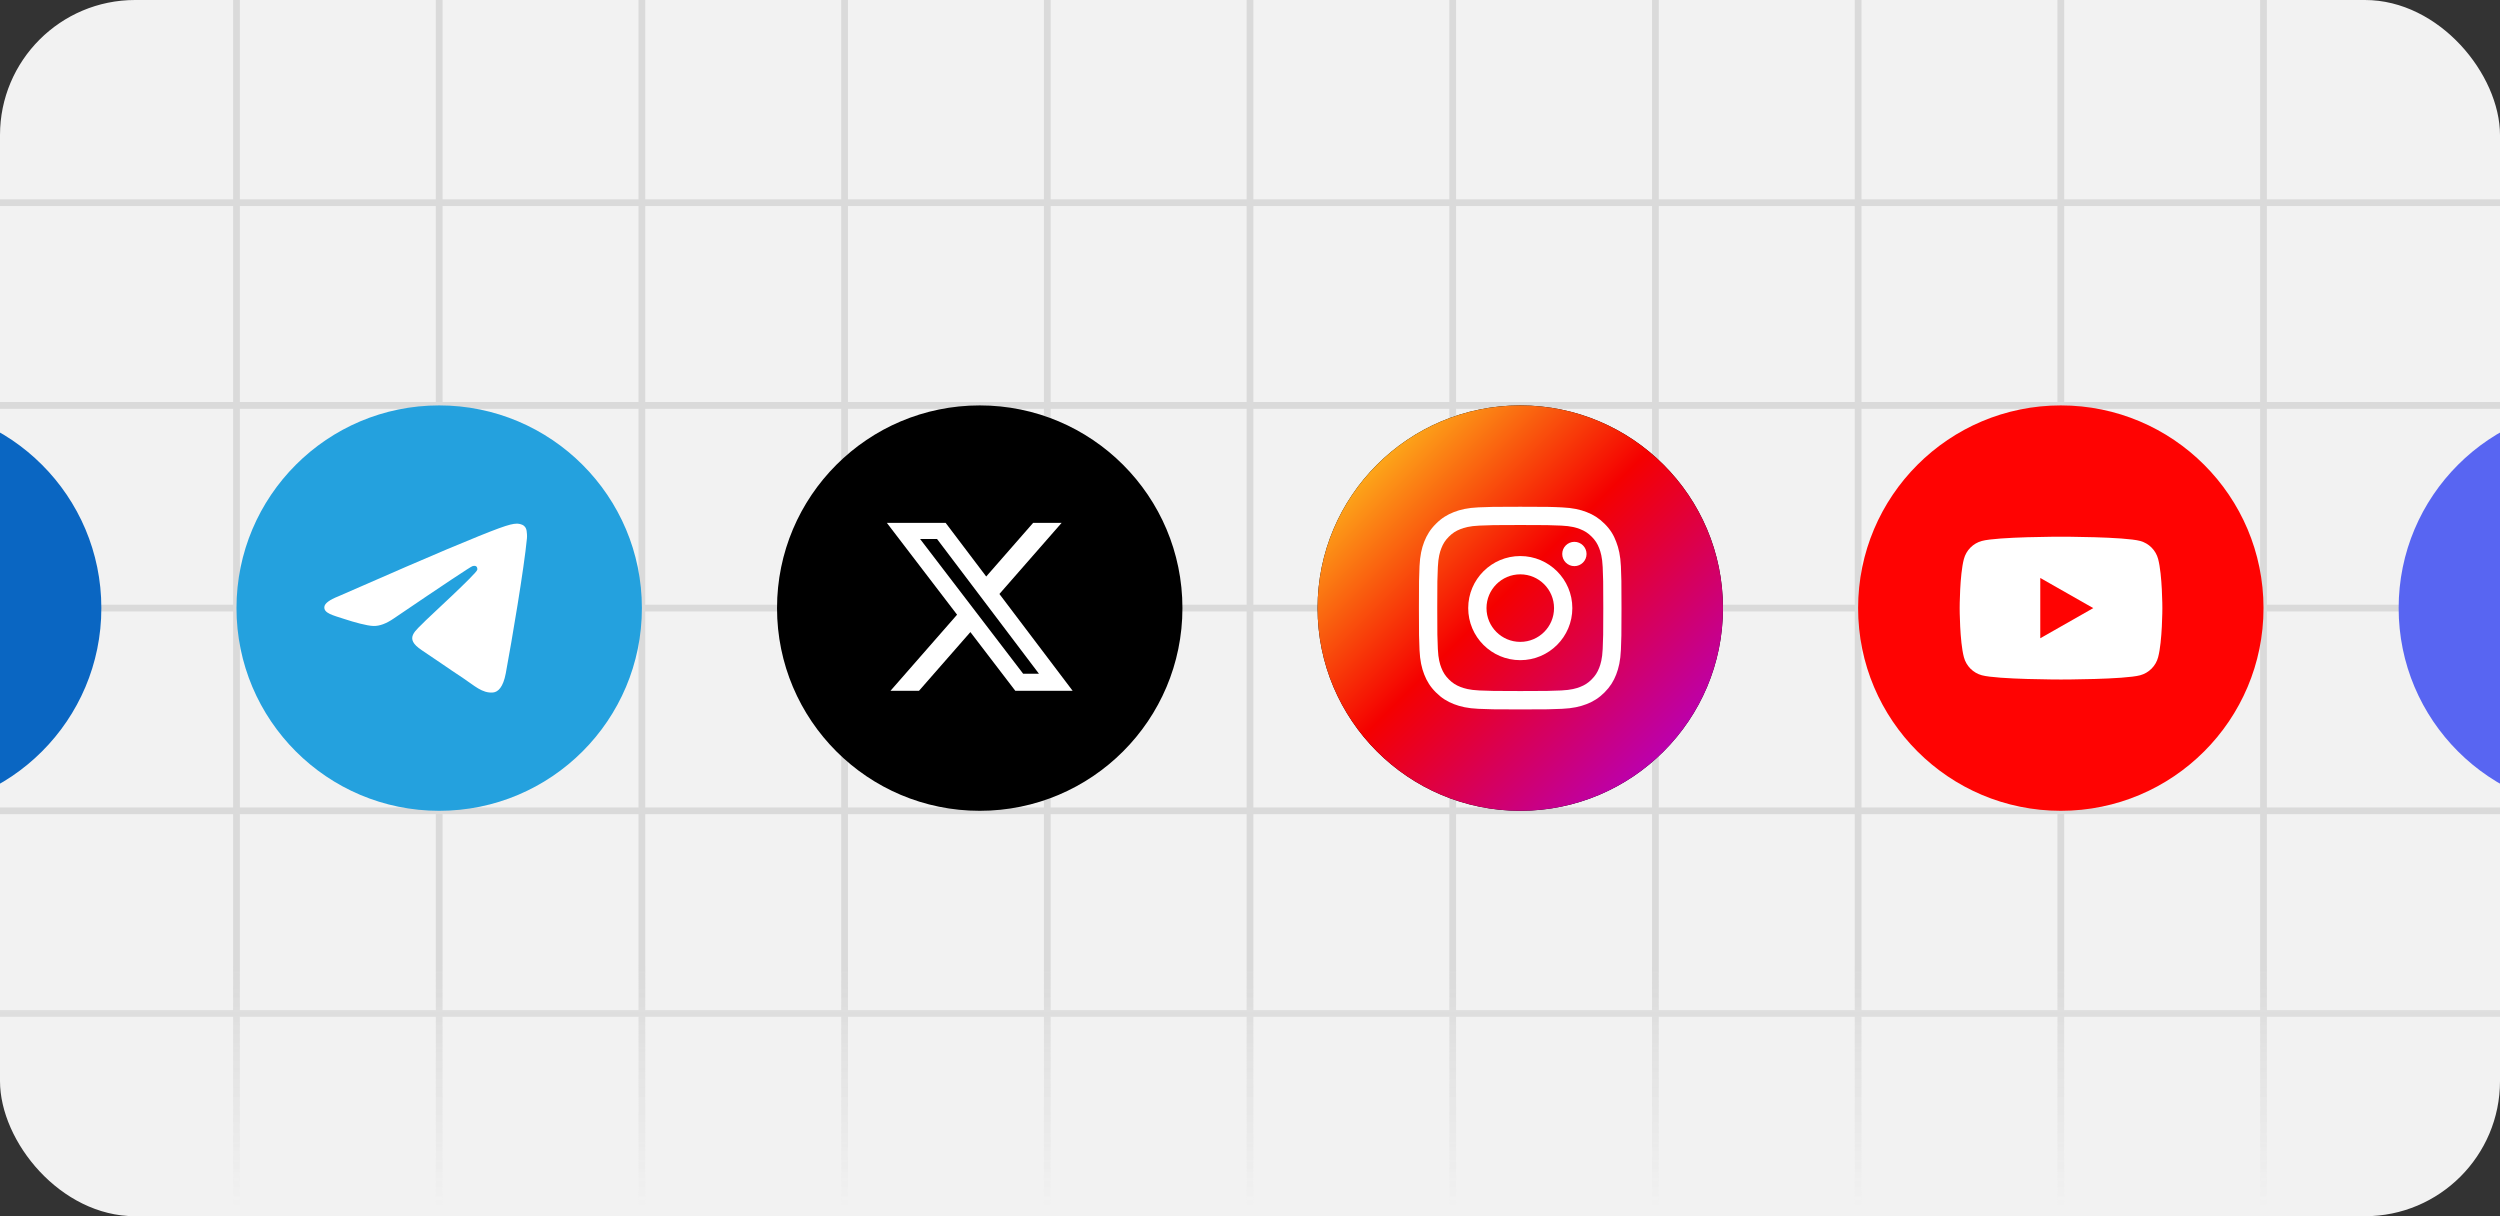
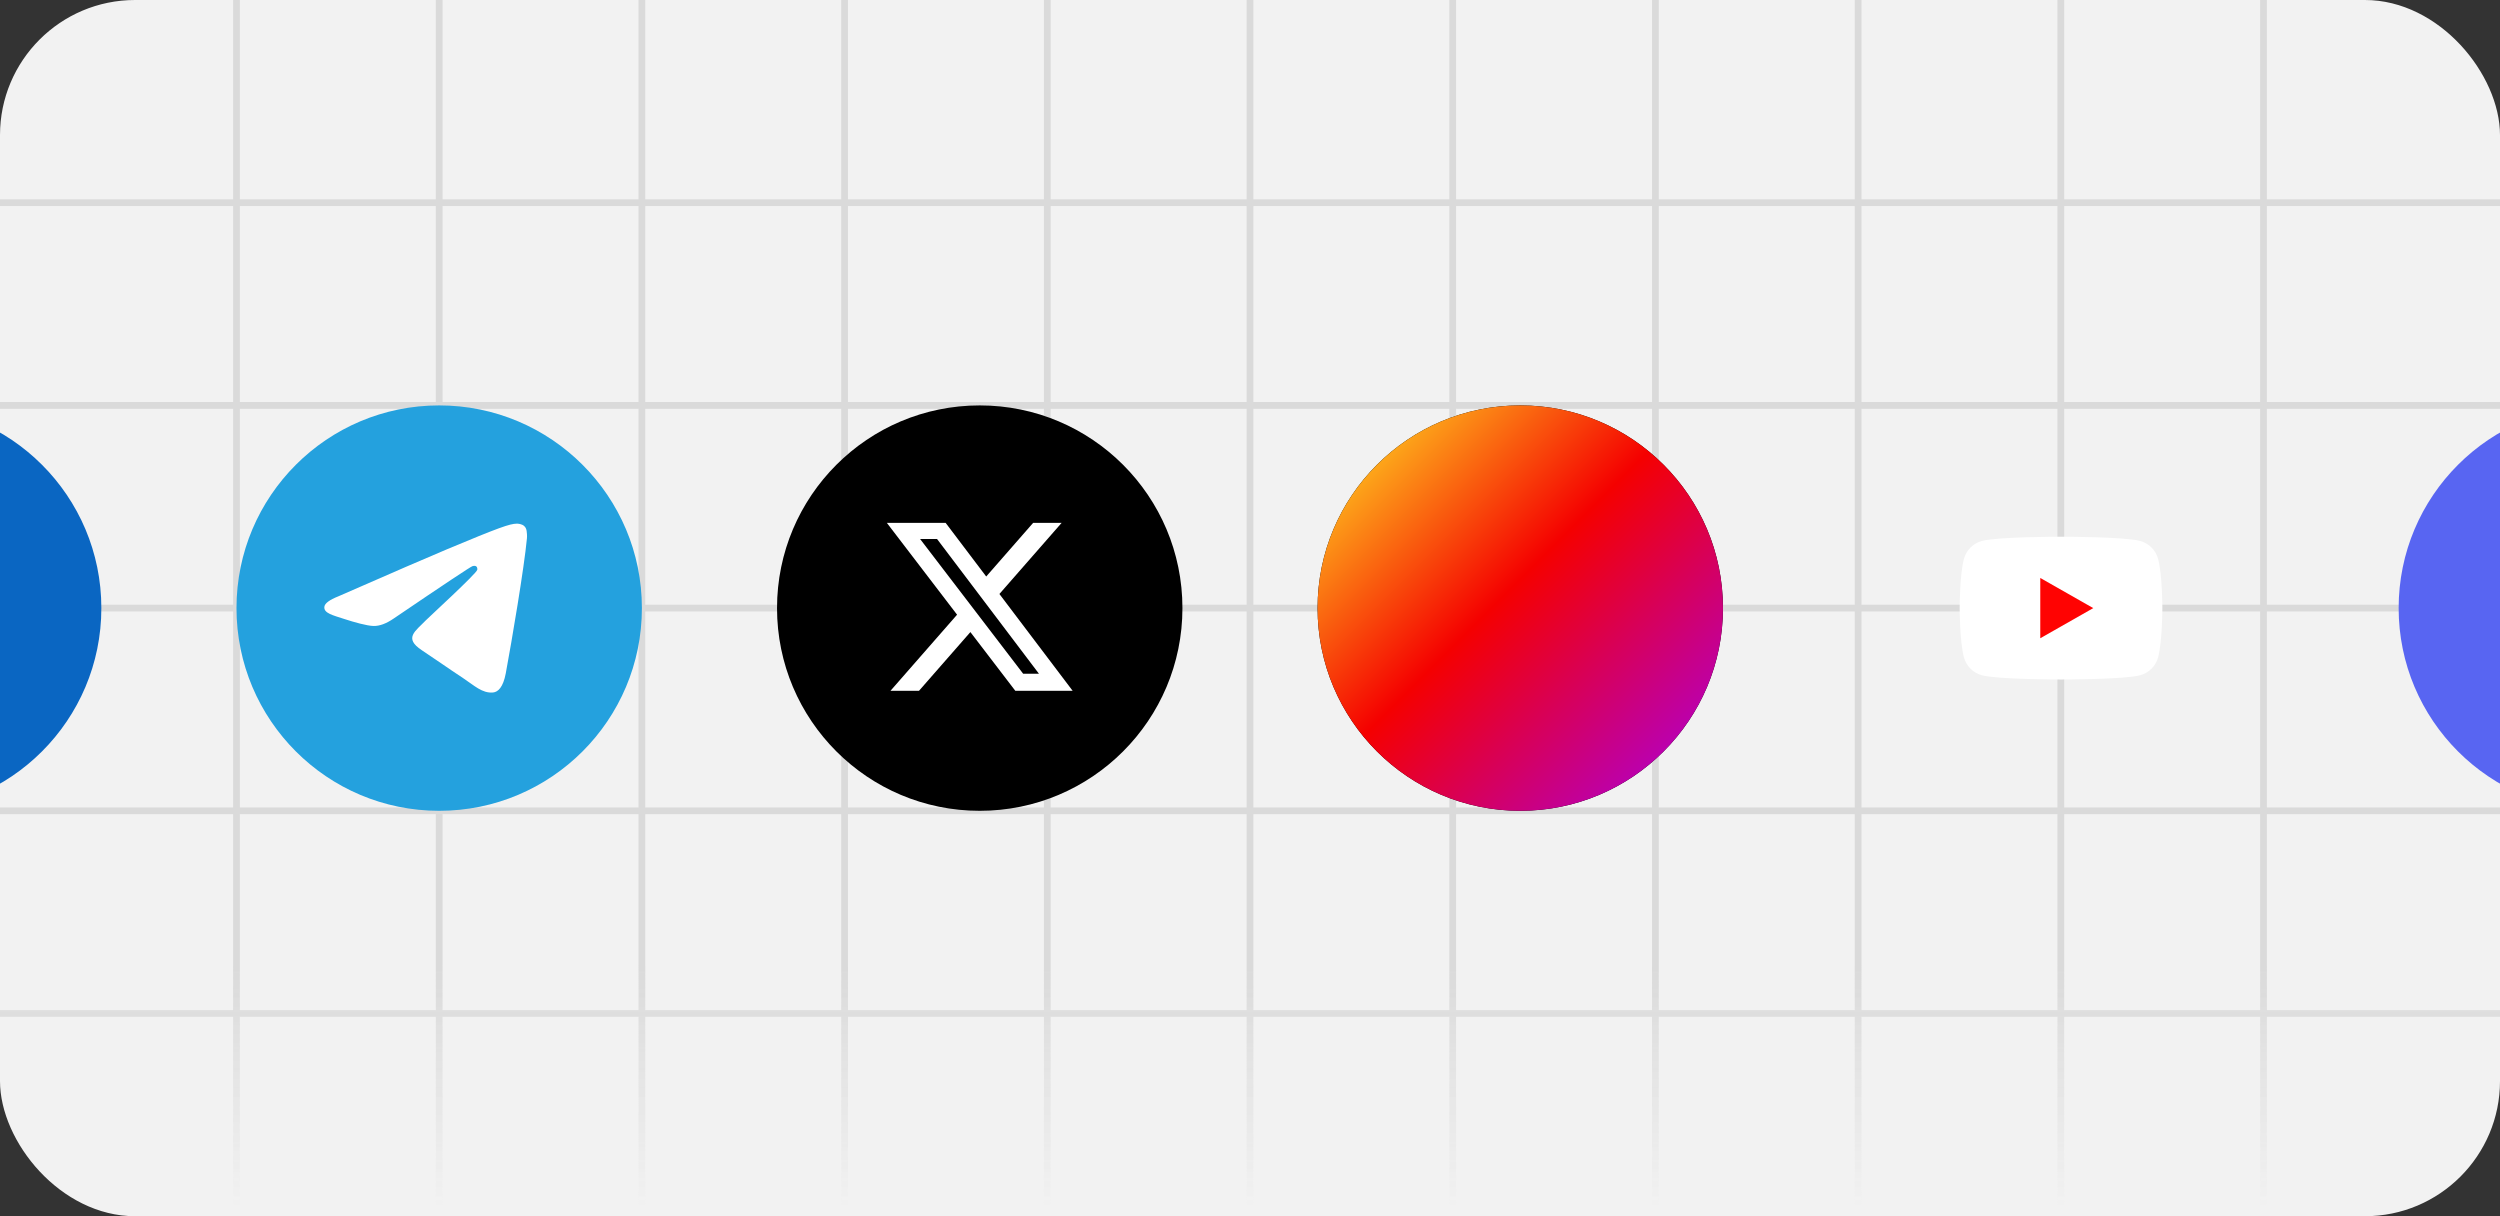
<svg xmlns="http://www.w3.org/2000/svg" width="370" height="180" viewBox="0 0 370 180" fill="none">
  <rect x="0" y="0" width="370" height="180" fill="#333333" stroke="none" />
  <g clip-path="url(#clip0_1924_822)">
    <rect width="370" height="180" rx="20" fill="#F2F2F2" />
    <path fill-rule="evenodd" clip-rule="evenodd" d="M334.5 420.5V580H335.5V420.5H665V419.5H335.5V390.5H665V389.5H335.5V360.5H665V359.5H335.5V330.5H665V329.5H335.5V300.5H665V299.5H335.5V270.5H665V269.5H335.5V240.5H665V239.5H335.5V210.5H665V209.5H335.5V150.5H665V149.5H335.5V120.5H665V119.5H335.5L335.5 90.5H665V89.5H335.5V60.5H665V59.5H335.5V30.5H665V29.5H335.5V-380H334.5V29.5H305.5V-380H304.5V29.5H275.5V-380H274.5V29.5H245.5V-380H244.5V29.5H215.5V-380H214.5V29.5H185.5V-380H184.5V29.5H155.5V-380H154.5V29.5H125.5V-380H124.5V29.5H95.5V-380H94.5V29.5H65.5V-380H64.5V29.5H35.5V-380H34.5V29.5H-295V30.5H34.5V59.5H-295V60.5H34.5V89.5H-295V90.5H34.5L34.5 119.5H-295V120.5H34.5V149.5H-295V150.5H34.5V209.5H-295V210.5H34.5V239.5H-295V240.5H34.5V269.5H-295V270.5H34.5V299.5H-295V300.5H34.5V329.5H-295V330.5H34.5V359.5H-295V360.5H34.5V389.5H-295V390.5H34.5V419.5H-295V420.5H34.5V580H35.5V420.5H64.5V580H65.5V420.5H94.5V580H95.5V420.5H124.5V580H125.5V420.5H154.5V580H155.5V420.5H184.5V580H185.5V420.5H214.5V580H215.5V420.5H244.5V580H245.5V420.5H274.5V580H275.5V420.5H304.5V580H305.5V420.5H334.5ZM35.5 419.5H64.5V390.5H35.5V419.5ZM35.5 389.5H64.5V360.5H35.5V389.5ZM35.5 359.5H64.5V330.5H35.5V359.5ZM35.5 329.5H64.5V300.5H35.5V329.5ZM35.5 299.5H64.5V270.5H35.5V299.5ZM35.5 269.5H64.5V240.5H35.5V269.5ZM35.5 239.5H64.5V210.5H35.5V239.5ZM35.5 209.5H64.5V150.5H35.5V209.5ZM35.5 149.5H64.5V120.5H35.5V149.5ZM35.5 119.5H64.5L64.5 90.5H35.5L35.5 119.5ZM35.5 89.5H64.5V60.5H35.5V89.5ZM35.5 59.5H64.5V30.5H35.5V59.5ZM65.5 59.5V30.5H94.5V59.5H65.5ZM65.5 89.5V60.5H94.5V89.5H65.5ZM65.5 119.5L65.5 90.5H94.5L94.5 119.5H65.5ZM65.5 149.5V120.5H94.5V149.5H65.5ZM65.5 209.5V150.5H94.5V209.5H65.5ZM65.5 239.5V210.5H94.5V239.5H65.5ZM65.5 269.5V240.5H94.5V269.5H65.5ZM65.5 299.5V270.5H94.5V299.5H65.5ZM65.5 329.5V300.5H94.5V329.5H65.5ZM65.5 359.5V330.5H94.5V359.5H65.5ZM65.5 389.5V360.5H94.5V389.5H65.5ZM65.5 419.5V390.5H94.5V419.5H65.5ZM95.5 419.5H124.5V390.5H95.5V419.5ZM95.5 389.5H124.5V360.5H95.5V389.5ZM95.5 359.5H124.5V330.5H95.5V359.5ZM95.5 329.5H124.5V300.5H95.5V329.5ZM95.5 299.5H124.5V270.5H95.5V299.5ZM95.5 269.5H124.5V240.5H95.5V269.5ZM95.5 239.5H124.5V210.5H95.5V239.5ZM95.5 209.5H124.5V150.5H95.5V209.5ZM95.5 149.5H124.5V120.5H95.5V149.5ZM95.5 119.5H124.5L124.5 90.5H95.5L95.5 119.5ZM95.5 89.5H124.5V60.5H95.5V89.5ZM95.5 59.5H124.5V30.5H95.5V59.5ZM125.5 59.5V30.5H154.5V59.5H125.5ZM125.5 89.5V60.5H154.5V89.5H125.5ZM125.5 119.5L125.5 90.5H154.5L154.5 119.5H125.5ZM125.5 149.5V120.5H154.5V149.5H125.5ZM125.5 209.5V150.5H154.5V209.5H125.5ZM125.5 239.5V210.5H154.5V239.5H125.5ZM125.5 269.5V240.5H154.5V269.5H125.5ZM125.5 299.5V270.5H154.5V299.5H125.5ZM125.5 329.5V300.5H154.5V329.5H125.5ZM125.5 359.5V330.5H154.5V359.5H125.5ZM125.5 389.5V360.5H154.5V389.5H125.5ZM125.5 419.5V390.5H154.5V419.5H125.5ZM155.5 419.5H184.5V390.5H155.5V419.5ZM155.5 389.5H184.5V360.5H155.5V389.5ZM155.5 359.5H184.5V330.5H155.5V359.5ZM155.5 329.5H184.5V300.5H155.5V329.5ZM155.5 299.5H184.5V270.5H155.5V299.5ZM155.5 269.5H184.5V240.5H155.5V269.5ZM155.5 239.5H184.5V210.5H155.5V239.5ZM155.5 209.5H184.5V150.5H155.5V209.5ZM155.5 149.5H184.5V120.5H155.5V149.5ZM155.5 119.5H184.5L184.5 90.5H155.5L155.5 119.5ZM155.5 89.5H184.5V60.5H155.5V89.5ZM155.5 59.5H184.5V30.5H155.5V59.5ZM185.5 59.5V30.5H214.5V59.5H185.5ZM185.5 89.5V60.5H214.5V89.5H185.5ZM185.5 119.5L185.5 90.5H214.5L214.5 119.5H185.5ZM185.5 149.5V120.5H214.5V149.5H185.5ZM185.5 209.5V150.5H214.5V209.5H185.5ZM185.5 239.5V210.5H214.5V239.5H185.5ZM185.5 269.5V240.5H214.5V269.5H185.5ZM185.5 299.5V270.5H214.5V299.5H185.5ZM185.5 329.5V300.5H214.5V329.5H185.5ZM185.5 359.5V330.5H214.5V359.5H185.5ZM185.5 389.5V360.5H214.5V389.5H185.5ZM185.5 419.5V390.5H214.5V419.5H185.5ZM215.5 419.5H244.5V390.5H215.5V419.5ZM215.5 389.5H244.5V360.5H215.5V389.5ZM215.5 359.5H244.5V330.5H215.5V359.5ZM215.5 329.5H244.5V300.5H215.5V329.5ZM215.5 299.5H244.5V270.5H215.5V299.5ZM215.5 269.5H244.5V240.5H215.5V269.5ZM215.5 239.5H244.5V210.5H215.5V239.5ZM215.5 209.5H244.5V150.5H215.5V209.5ZM215.5 149.5H244.5V120.5H215.5V149.5ZM215.5 119.5H244.5L244.5 90.5H215.5L215.5 119.5ZM215.5 89.5H244.5V60.5H215.5V89.5ZM215.5 59.5H244.5V30.5H215.5V59.5ZM245.5 59.5V30.5H274.5V59.5H245.5ZM245.5 89.5V60.5H274.5V89.5H245.5ZM245.5 119.5L245.5 90.5H274.5L274.5 119.5H245.5ZM245.5 149.5V120.5H274.5V149.5H245.5ZM245.5 209.5V150.5H274.5V209.5H245.5ZM245.5 239.5V210.5H274.5V239.5H245.5ZM245.5 269.5V240.5H274.5V269.5H245.5ZM245.5 299.5V270.5H274.5V299.5H245.5ZM245.5 329.5V300.5H274.5V329.5H245.5ZM245.5 359.5V330.5H274.5V359.5H245.5ZM245.5 389.5V360.5H274.5V389.5H245.5ZM245.5 419.5V390.5H274.5V419.5H245.5ZM275.5 419.5H304.5V390.5H275.5V419.5ZM275.5 389.5H304.5V360.5H275.5V389.5ZM275.5 359.5H304.5V330.5H275.5V359.5ZM275.5 329.5H304.5V300.5H275.5V329.5ZM275.5 299.5H304.5V270.5H275.5V299.5ZM275.5 269.5H304.5V240.5H275.5V269.5ZM275.5 239.5H304.5V210.5H275.5V239.5ZM275.5 209.5H304.5V150.5H275.5V209.5ZM275.5 149.5H304.5V120.5H275.5V149.5ZM275.5 119.5H304.5L304.5 90.5H275.5L275.5 119.5ZM275.5 89.5H304.5V60.5H275.5V89.5ZM275.5 59.5H304.5V30.5H275.5V59.5ZM305.5 59.5V30.5H334.5V59.5H305.5ZM305.5 89.5V60.5H334.5V89.5H305.5ZM305.5 119.5L305.5 90.5H334.5L334.5 119.5H305.5ZM305.5 149.5V120.5H334.5V149.5H305.5ZM305.5 209.5V150.5H334.5V209.5H305.5ZM305.5 239.5V210.5H334.5V239.5H305.5ZM305.5 269.5V240.5H334.5V269.5H305.5ZM305.5 299.5V270.5H334.5V299.5H305.5ZM305.5 329.5V300.5H334.5V329.5H305.5ZM305.5 359.5V330.5H334.5V359.5H305.5ZM305.5 389.5V360.5H334.5V389.5H305.5ZM305.5 419.5V390.5H334.5V419.5H305.5Z" fill="url(#paint0_linear_1924_822)" />
    <circle cx="-15" cy="90" r="30" fill="#0A66C2" />
    <circle cx="65" cy="90" r="30" fill="#24A1DE" />
    <path fill-rule="evenodd" clip-rule="evenodd" d="M50.062 88.263C58.115 84.734 63.485 82.409 66.172 81.285C73.844 78.076 75.438 77.519 76.477 77.5C76.705 77.496 77.216 77.553 77.547 77.823C77.827 78.051 77.904 78.359 77.941 78.576C77.977 78.792 78.023 79.284 77.987 79.669C77.571 84.061 75.772 94.72 74.857 99.64C74.47 101.722 73.707 102.419 72.969 102.488C71.365 102.636 70.147 101.422 68.593 100.398C66.162 98.795 64.788 97.797 62.428 96.234C59.701 94.426 61.469 93.433 63.023 91.809C63.43 91.385 70.498 84.92 70.635 84.334C70.652 84.26 70.668 83.987 70.506 83.842C70.345 83.698 70.106 83.747 69.934 83.787C69.691 83.842 65.806 86.424 58.282 91.531C57.18 92.292 56.181 92.663 55.286 92.644C54.3 92.622 52.403 92.083 50.992 91.622C49.263 91.056 47.888 90.757 48.007 89.797C48.07 89.297 48.755 88.785 50.062 88.263Z" fill="white" />
    <circle cx="145" cy="90" r="30" fill="black" />
    <path d="M152.908 77.38H157.125L147.912 87.909L158.75 102.237H150.264L143.618 93.547L136.012 102.237H131.793L141.647 90.975L131.25 77.38H139.951L145.959 85.323L152.908 77.38ZM151.428 99.713H153.764L138.682 79.771H136.174L151.428 99.713Z" fill="white" />
    <circle cx="225" cy="90" r="30" fill="black" />
    <circle cx="225" cy="90" r="30" fill="url(#paint1_linear_1924_822)" />
    <g clip-path="url(#clip1_1924_822)">
-       <path d="M225 77.701C229.008 77.701 229.482 77.719 231.059 77.789C232.523 77.853 233.314 78.1 233.842 78.305C234.539 78.574 235.043 78.902 235.564 79.424C236.092 79.951 236.414 80.449 236.684 81.147C236.889 81.674 237.135 82.471 237.199 83.93C237.27 85.512 237.287 85.986 237.287 89.988C237.287 93.996 237.27 94.471 237.199 96.047C237.135 97.512 236.889 98.303 236.684 98.83C236.414 99.527 236.086 100.031 235.564 100.553C235.037 101.08 234.539 101.402 233.842 101.672C233.314 101.877 232.518 102.123 231.059 102.188C229.477 102.258 229.002 102.275 225 102.275C220.992 102.275 220.518 102.258 218.941 102.188C217.477 102.123 216.686 101.877 216.158 101.672C215.461 101.402 214.957 101.074 214.436 100.553C213.908 100.025 213.586 99.527 213.316 98.83C213.111 98.303 212.865 97.506 212.801 96.047C212.73 94.465 212.713 93.99 212.713 89.988C212.713 85.981 212.73 85.506 212.801 83.93C212.865 82.465 213.111 81.674 213.316 81.147C213.586 80.449 213.914 79.945 214.436 79.424C214.963 78.897 215.461 78.574 216.158 78.305C216.686 78.1 217.482 77.853 218.941 77.789C220.518 77.719 220.992 77.701 225 77.701ZM225 75C220.928 75 220.418 75.018 218.818 75.088C217.225 75.158 216.129 75.416 215.18 75.785C214.189 76.172 213.352 76.682 212.52 77.519C211.682 78.352 211.172 79.189 210.785 80.174C210.416 81.129 210.158 82.219 210.088 83.812C210.018 85.418 210 85.928 210 90C210 94.072 210.018 94.582 210.088 96.182C210.158 97.775 210.416 98.871 210.785 99.82C211.172 100.811 211.682 101.648 212.52 102.48C213.352 103.312 214.189 103.828 215.174 104.209C216.129 104.578 217.219 104.836 218.812 104.906C220.412 104.977 220.922 104.994 224.994 104.994C229.066 104.994 229.576 104.977 231.176 104.906C232.77 104.836 233.865 104.578 234.814 104.209C235.799 103.828 236.637 103.312 237.469 102.48C238.301 101.648 238.816 100.811 239.197 99.826C239.566 98.871 239.824 97.781 239.895 96.188C239.965 94.588 239.982 94.078 239.982 90.006C239.982 85.934 239.965 85.424 239.895 83.824C239.824 82.231 239.566 81.135 239.197 80.186C238.828 79.189 238.318 78.352 237.48 77.519C236.648 76.688 235.811 76.172 234.826 75.791C233.871 75.422 232.781 75.164 231.188 75.094C229.582 75.018 229.072 75 225 75Z" fill="white" />
      <path d="M225 82.295C220.746 82.295 217.295 85.746 217.295 90C217.295 94.254 220.746 97.705 225 97.705C229.254 97.705 232.705 94.254 232.705 90C232.705 85.746 229.254 82.295 225 82.295ZM225 94.998C222.24 94.998 220.002 92.76 220.002 90C220.002 87.24 222.24 85.002 225 85.002C227.76 85.002 229.998 87.24 229.998 90C229.998 92.76 227.76 94.998 225 94.998Z" fill="white" />
-       <path d="M234.809 81.99C234.809 82.986 234 83.789 233.01 83.789C232.014 83.789 231.211 82.98 231.211 81.99C231.211 80.994 232.02 80.191 233.01 80.191C234 80.191 234.809 81 234.809 81.99Z" fill="white" />
    </g>
-     <circle cx="305" cy="90" r="30" fill="#FF0302" />
    <g clip-path="url(#clip2_1924_822)">
      <path d="M319.403 82.732C319.233 82.094 318.899 81.511 318.433 81.043C317.968 80.574 317.387 80.236 316.75 80.062C314.405 79.432 305.03 79.432 305.03 79.432C305.03 79.432 295.655 79.432 293.309 80.062C292.672 80.236 292.092 80.574 291.626 81.043C291.161 81.511 290.827 82.094 290.657 82.732C290.03 85.088 290.03 90 290.03 90C290.03 90 290.03 94.912 290.657 97.268C290.827 97.906 291.161 98.489 291.626 98.957C292.092 99.426 292.672 99.764 293.309 99.938C295.655 100.568 305.03 100.568 305.03 100.568C305.03 100.568 314.405 100.568 316.75 99.938C317.387 99.764 317.968 99.426 318.433 98.957C318.899 98.489 319.233 97.906 319.403 97.268C320.03 94.912 320.03 90 320.03 90C320.03 90 320.03 85.088 319.403 82.732Z" fill="white" />
      <path d="M301.961 94.461V85.539L309.802 90L301.961 94.461Z" fill="#FF0302" />
    </g>
    <circle cx="385" cy="90" r="30" fill="#5865F2" />
  </g>
  <defs>
    <linearGradient id="paint0_linear_1924_822" x1="185" y1="2" x2="185" y2="179" gradientUnits="userSpaceOnUse">
      <stop stop-color="#DADADA" />
      <stop offset="0.795" stop-color="#DADADA" />
      <stop offset="1" stop-color="#DADADA" stop-opacity="0" />
    </linearGradient>
    <linearGradient id="paint1_linear_1924_822" x1="195.541" y1="60.546" x2="250.047" y2="115.052" gradientUnits="userSpaceOnUse">
      <stop stop-color="#FFD521" />
      <stop offset="0.05" stop-color="#FFD521" />
      <stop offset="0.501" stop-color="#F50000" />
      <stop offset="0.95" stop-color="#B900B4" />
      <stop offset="0.95" stop-color="#B900B4" />
      <stop offset="1" stop-color="#B900B4" />
    </linearGradient>
    <clipPath id="clip0_1924_822">
      <rect width="370" height="180" rx="20" fill="white" />
    </clipPath>
    <clipPath id="clip1_1924_822">
-       <rect width="30" height="30" fill="white" transform="translate(210 75)" />
-     </clipPath>
+       </clipPath>
    <clipPath id="clip2_1924_822">
      <rect width="30" height="30" fill="white" transform="translate(290 75)" />
    </clipPath>
  </defs>
</svg>